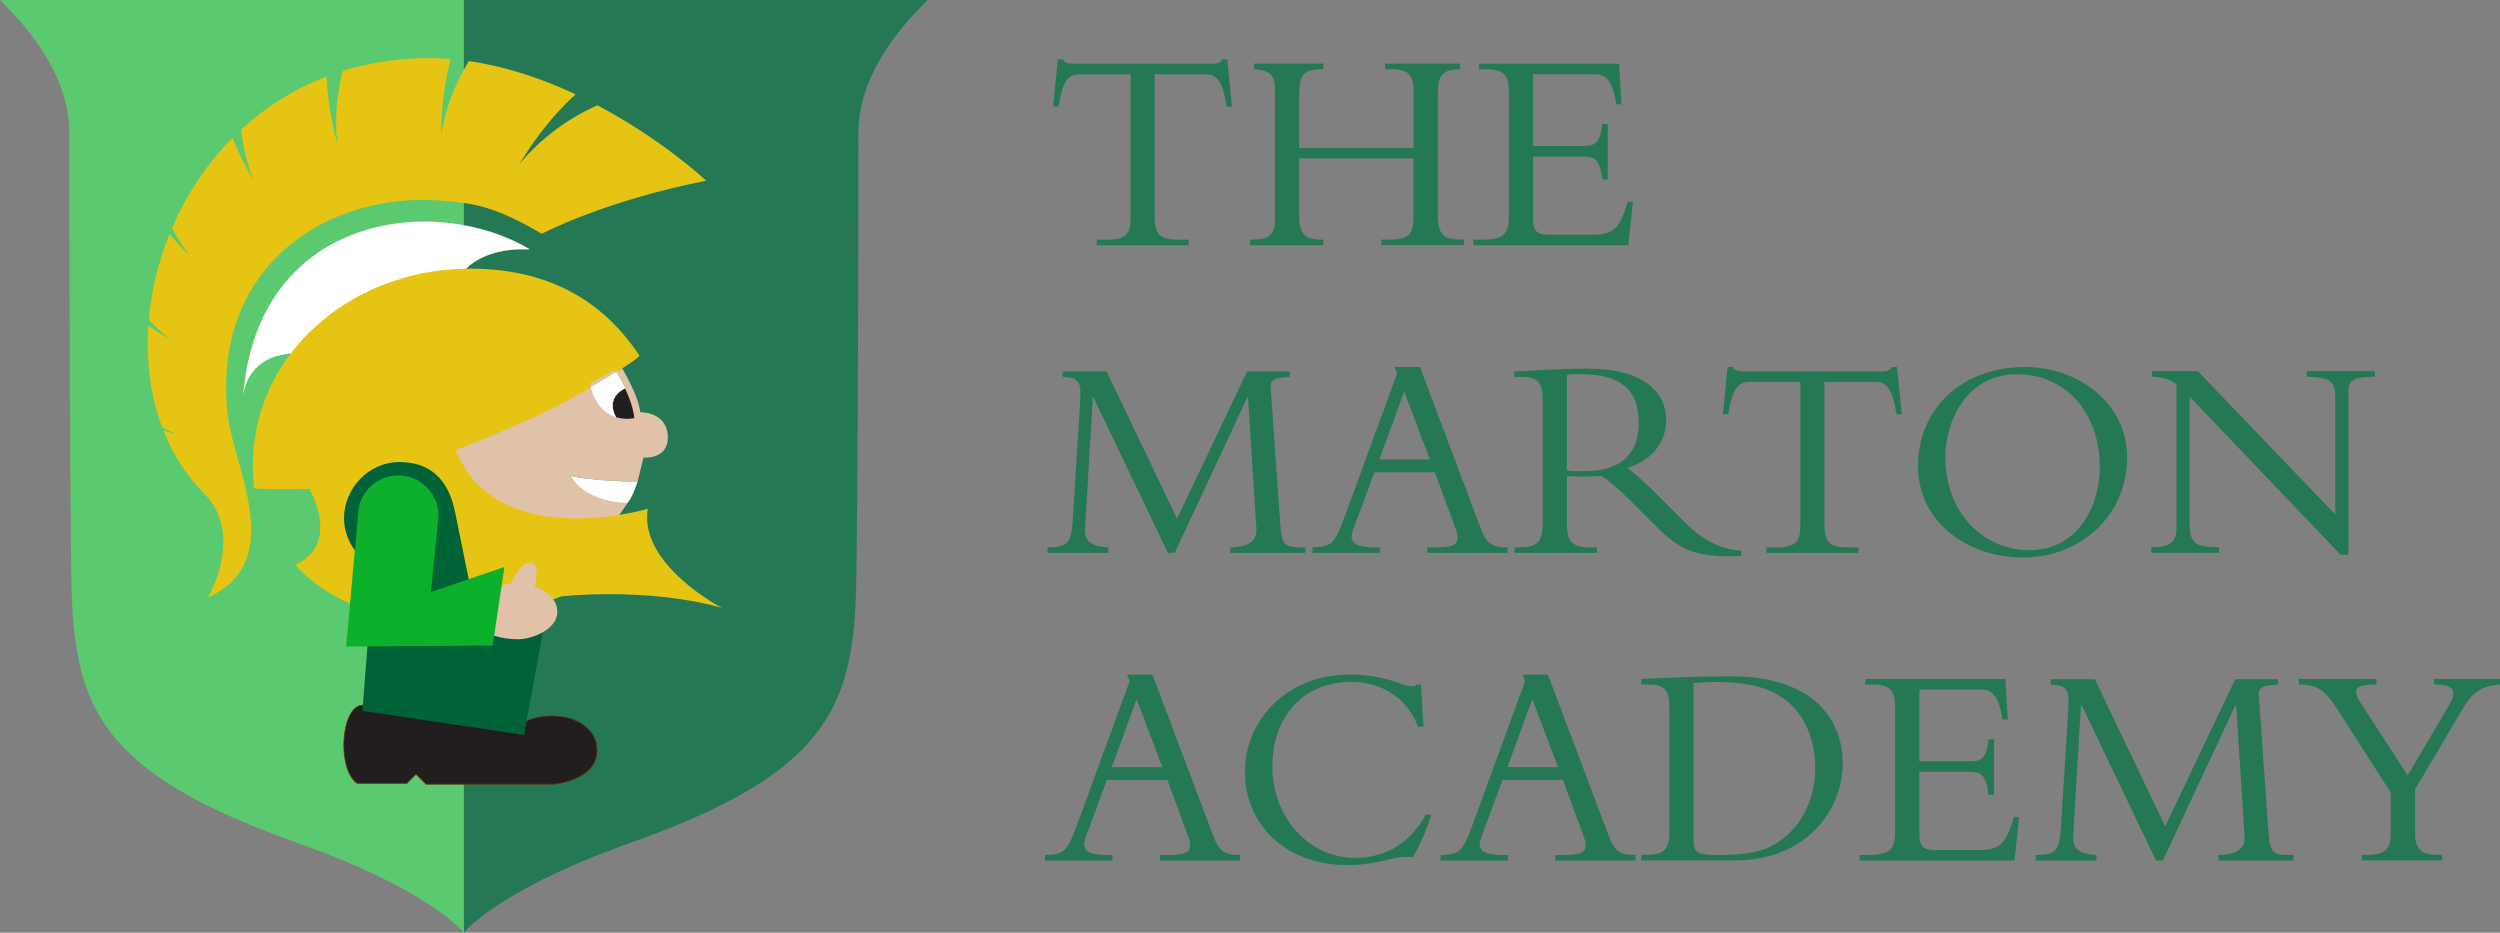
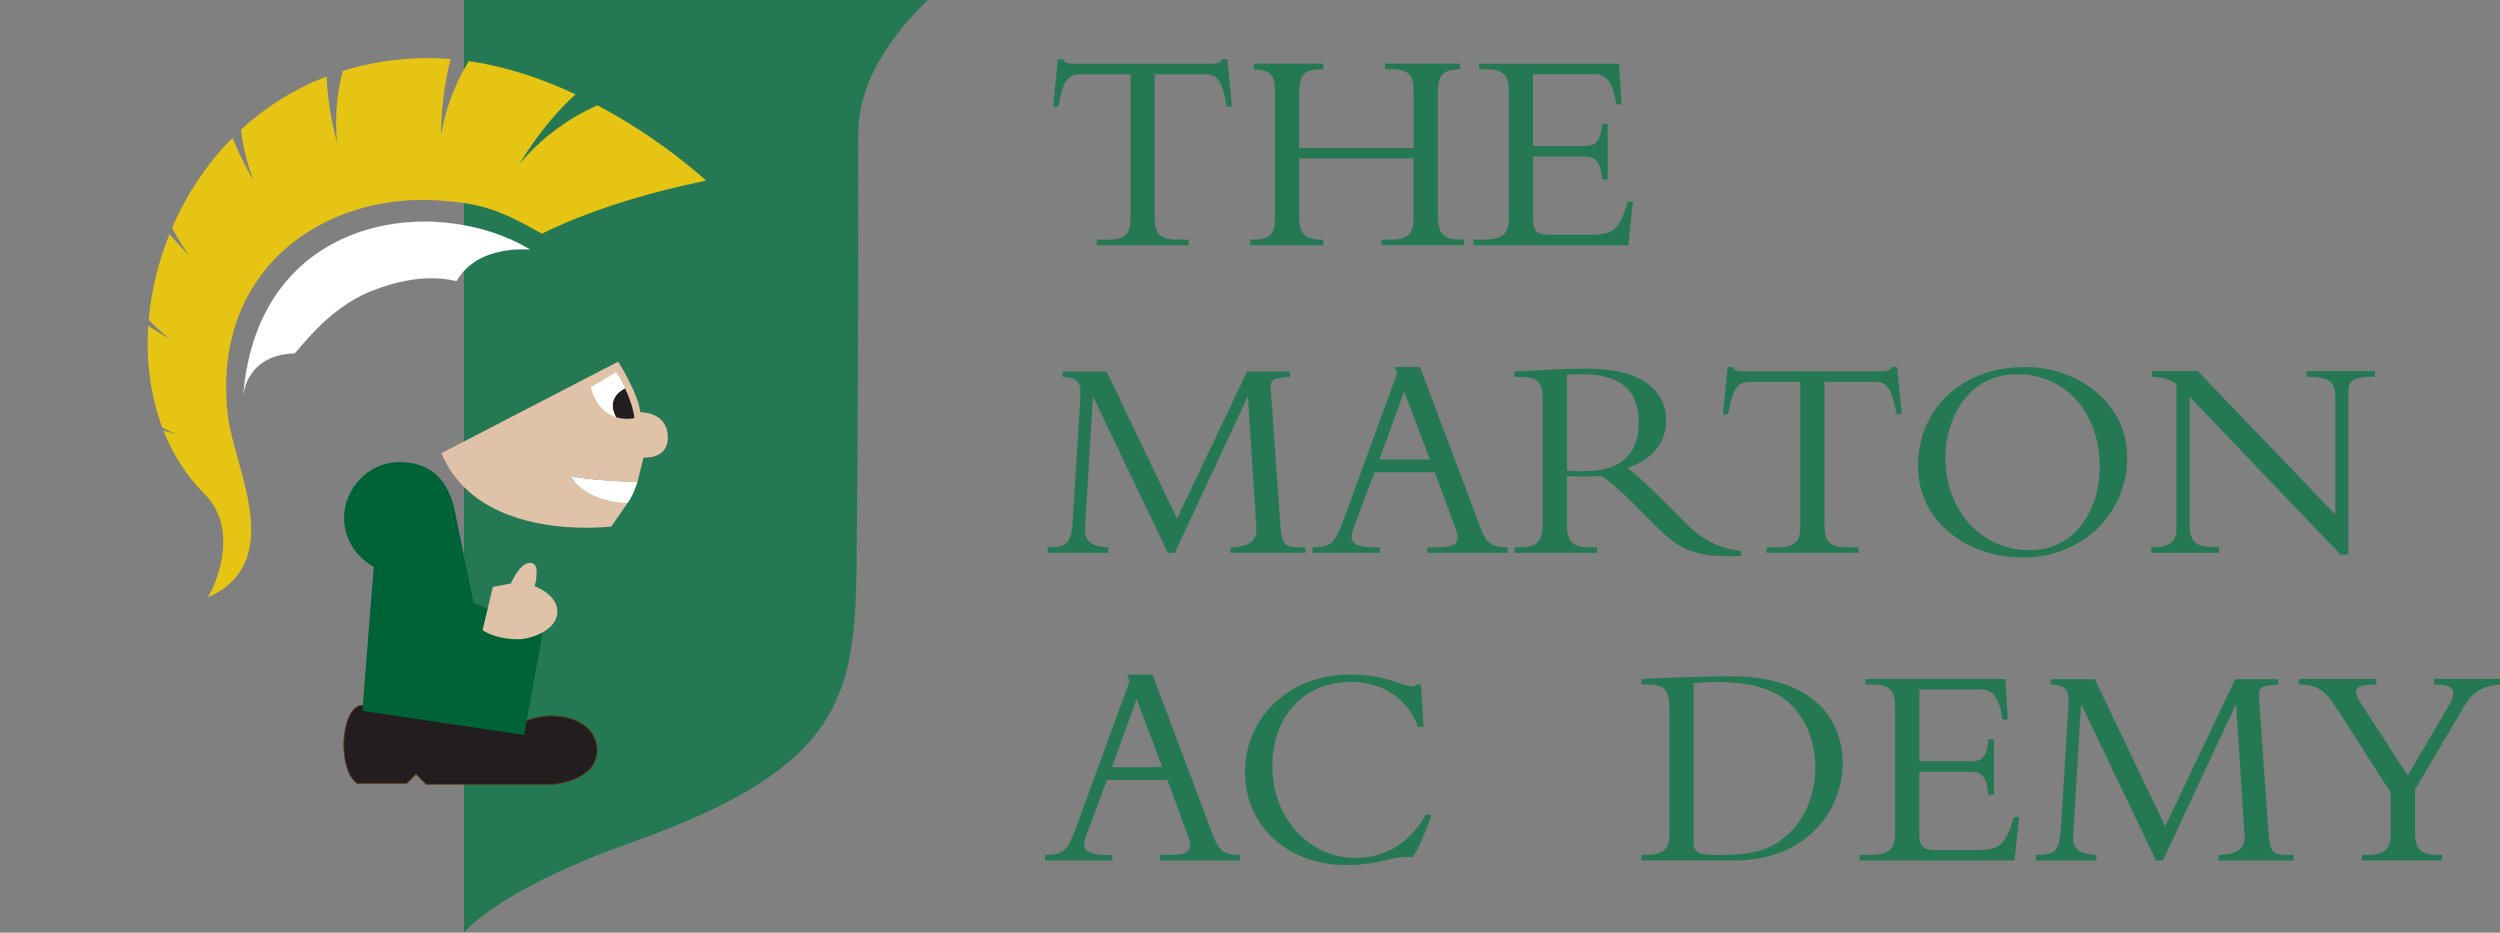
<svg xmlns="http://www.w3.org/2000/svg" id="uuid-87aaf860-3372-4f62-a0d5-76e1f0141973" viewBox="0 0 251.91 93.98">
  <rect x="0" y="0" width="251.91" height="93.98" fill="#808080" stroke="none" />
  <path d="M116.36,22c0,1.59.53,2.15,2.32,2.15h1.09v.56h-9.26v-.56h1.09c1.79,0,2.32-.56,2.32-2.15V7.48h-5.12c-1.18,0-1.71.68-2.15,3.26h-.53l.47-4.76h.56c.03.18.15.29.32.35.18.06.38.09.59.09h14.14c.41,0,.85-.09.91-.44h.56l.47,4.76h-.53c-.44-2.59-.97-3.26-2.15-3.26h-5.12v14.53Z" fill="#247954" />
  <path d="M130.91,15.97v5.59c0,1.91.38,2.59,2.35,2.59h.09v.56h-7.38v-.56h.18c1.73,0,2.32-.47,2.32-2.15v-12.94c0-1.53-.5-1.97-2.12-2.09v-.56h7v.56c-2.09,0-2.44.56-2.44,2.82v5.12h11.53v-5.79c0-1.56-.5-2.15-2.32-2.15h-.56v-.56h7.56v.56c-1.76.06-2.24.59-2.24,2.41v12.2c0,2.09.59,2.56,2.35,2.56h.29v.56h-8.32v-.56h.91c1.91,0,2.32-.68,2.32-2.21v-5.97h-11.53Z" fill="#247954" />
  <path d="M162.01,18.09h-.56c-.23-2.09-.79-2.32-2-2.32h-4.97v6.26c0,1.35.5,1.62,1.59,1.62h4.53c2.06,0,2.68-.79,3.41-3.32h.53l-.47,4.38h-15.61v-.56h.82c2.35,0,2.76-.65,2.76-2.41v-12.41c0-1.65-.38-2.35-2.35-2.35h-.65v-.56h14.11l.24,4.09h-.53c-.38-2.5-1.12-3.03-2.18-3.03h-6.21v7.23h5.26c1.06,0,1.56-.5,1.71-2.21h.56v5.59Z" fill="#247954" />
  <path d="M117.68,55.71l-7.5-15.67h-.06l-.79,13.23c-.09,1.5,1.03,1.82,2.35,1.88v.56h-6.12v-.56c2.15,0,2.41-.47,2.56-3.15l.71-11.44c.12-1.94.06-2.47-1.76-2.59v-.53h4.44l7.09,14.82,7.06-14.82h4.32v.53c-1.44.12-2,.15-1.94,1.15l.94,13.32c.18,2.71.41,2.71,2.56,2.71v.56h-7.56v-.56c1.38,0,2.73-.38,2.62-1.94l-.85-13.17h-.06l-7.32,15.67h-.68Z" fill="#247954" />
  <path d="M138.49,47.59l-1.71,4.62c-.21.56-.59,1.44-.59,1.85,0,.79.76,1.09,2.38,1.09h.47v.56h-6.79v-.56c1.91-.03,2.23-.35,3.18-2.91l5.35-14.61-.26-.65h2.56l6.15,16.32c.59,1.56,1.21,1.85,2.68,1.85v.56h-8.09v-.56h.76c1.68,0,2.29-.18,2.29-1,0-.47-.21-.91-.32-1.21l-1.97-5.35h-6.09ZM141.49,39.45l-2.5,6.85h5.09l-2.59-6.85Z" fill="#247954" />
  <path d="M157.89,52.94c0,1.76.71,2.21,2.35,2.21h.68v.56h-8.32v-.56h.5c1.74,0,2.35-.47,2.35-2.44v-12.38c0-1.82-.5-2.35-2.21-2.35h-.65v-.56c.71,0,2.5-.12,3.71-.18,1.21-.06,1.79-.09,3.71-.09,5.44,0,7.88,2.23,7.88,5.23,0,2.21-1.5,4.06-3.91,4.76,1.09.85,1.97,1.68,3.35,3.06l2.32,2.32c1.73,1.74,3.53,2.82,5.79,2.97v.53c-5.15.24-6.47-.88-9.08-3.5l-1.94-1.94c-1.29-1.29-2.32-2.15-3.03-2.62-.74.03-1.21.06-2,.06-.65,0-1.03-.03-1.5-.06v4.97ZM157.89,47.41c.71.09,1.15.06,1.82.06,3.26,0,5.41-1.38,5.41-4.91,0-2.73-1.24-4.85-5.76-4.85-.56,0-.94,0-1.47.06v9.64Z" fill="#247954" />
  <path d="M183.85,53c0,1.59.53,2.15,2.32,2.15h1.09v.56h-9.26v-.56h1.09c1.79,0,2.32-.56,2.32-2.15v-14.52h-5.12c-1.18,0-1.71.68-2.15,3.26h-.53l.47-4.76h.56c.03.18.15.29.32.35.18.06.38.09.59.09h14.14c.41,0,.85-.09.91-.44h.56l.47,4.76h-.53c-.44-2.59-.97-3.26-2.15-3.26h-5.12v14.52Z" fill="#247954" />
  <path d="M203.87,56.18c-5.76,0-10.61-3.71-10.61-9.2,0-5.85,4.5-10,10.76-10,5.56,0,10.32,3.79,10.32,9.09,0,5.94-4.76,10.11-10.47,10.11ZM203.25,37.71c-5.17,0-7.23,4.82-7.23,8.35,0,5.5,3.73,9.38,8.47,9.38s7.09-4.23,7.09-8.41c0-5.47-3.47-9.32-8.32-9.32Z" fill="#247954" />
  <path d="M235.86,55.91l-15.23-15.94v12.61c0,2.12.47,2.56,2.97,2.56v.56h-6.82v-.56h.12c1.82,0,2.41-.62,2.41-1.97v-14.47c-.68-.47-1.44-.71-2.47-.74v-.56h4.62l13.85,14.44v-11.7c0-1.79-.53-2.12-2.88-2.18v-.56h6.88v.56c-2.21,0-2.68.38-2.68,1.53v16.41h-.76Z" fill="#247954" />
  <path d="M111.54,78.59l-1.71,4.62c-.21.56-.59,1.44-.59,1.85,0,.79.76,1.09,2.38,1.09h.47v.56h-6.79v-.56c1.91-.03,2.23-.35,3.18-2.91l5.35-14.61-.26-.65h2.56l6.15,16.32c.59,1.56,1.21,1.85,2.68,1.85v.56h-8.09v-.56h.76c1.68,0,2.29-.18,2.29-1,0-.47-.21-.91-.32-1.21l-1.97-5.35h-6.09ZM114.53,70.45l-2.5,6.85h5.09l-2.59-6.85Z" fill="#247954" />
  <path d="M142.88,73.24c-.97-2.73-3.5-4.53-6.7-4.53-4.91,0-7.97,3.56-7.97,8.5,0,5.32,3.82,9.23,8.29,9.23,2.32,0,5.17-.79,7.17-4.35h.56c-.38,1.32-1.18,3.15-1.88,4.29-1.88-.26-3.17.79-6.64.79-5.97,0-10.26-3.94-10.26-9.38s4.41-9.82,10.56-9.82c3.7,0,5.29,1.18,6.2,1.18.32,0,.47-.09.53-.18h.44l.26,4.26h-.56Z" fill="#247954" />
-   <path d="M151.4,78.59l-1.71,4.62c-.21.56-.59,1.44-.59,1.85,0,.79.76,1.09,2.38,1.09h.47v.56h-6.79v-.56c1.91-.03,2.23-.35,3.17-2.91l5.35-14.61-.26-.65h2.56l6.15,16.32c.59,1.56,1.21,1.85,2.68,1.85v.56h-8.09v-.56h.76c1.68,0,2.29-.18,2.29-1,0-.47-.21-.91-.32-1.21l-1.97-5.35h-6.09ZM154.4,70.45l-2.5,6.85h5.09l-2.59-6.85Z" fill="#247954" />
  <path d="M168.21,71.36c0-1.91-.5-2.38-2.23-2.38h-.59v-.56c1.09-.06,2.53-.12,4.15-.18,1.62-.06,3.41-.09,4.94-.09,7.76,0,11.2,3.94,11.2,8.79,0,4.44-3.44,9.76-10.88,9.76h-9.41v-.56h.5c1.59,0,2.32-.44,2.32-2.15v-12.64ZM170.65,84.53c0,1.21.09,1.62,2.41,1.62,3.94,0,5.59-.56,7.41-2.38,1.09-1.06,2.44-3.32,2.44-6.35,0-2.18-.62-4.59-2.35-6.32-1.35-1.35-3.44-2.38-7.56-2.38-1.21,0-2,.09-2.35.12v15.7Z" fill="#247954" />
  <path d="M200.93,80.09h-.56c-.24-2.09-.79-2.32-2-2.32h-4.97v6.26c0,1.35.5,1.62,1.59,1.62h4.53c2.06,0,2.68-.79,3.41-3.32h.53l-.47,4.38h-15.61v-.56h.82c2.35,0,2.76-.65,2.76-2.41v-12.41c0-1.65-.38-2.35-2.35-2.35h-.65v-.56h14.11l.24,4.09h-.53c-.38-2.5-1.12-3.03-2.18-3.03h-6.2v7.23h5.26c1.06,0,1.56-.5,1.71-2.21h.56v5.59Z" fill="#247954" />
  <path d="M217.25,86.71l-7.5-15.67h-.06l-.79,13.23c-.09,1.5,1.03,1.82,2.35,1.88v.56h-6.12v-.56c2.15,0,2.41-.47,2.56-3.15l.71-11.44c.12-1.94.06-2.47-1.76-2.59v-.53h4.44l7.09,14.82,7.06-14.82h4.32v.53c-1.44.12-2,.15-1.94,1.15l.94,13.32c.18,2.71.41,2.71,2.56,2.71v.56h-7.56v-.56c1.38,0,2.73-.38,2.62-1.94l-.85-13.17h-.06l-7.32,15.67h-.68Z" fill="#247954" />
  <path d="M246.76,71.09c.94-1.62.38-2.12-1.5-2.12v-.56h6.65v.56c-2,.15-2.85.94-3.68,2.32l-4.88,8.26v4.41c0,1.56.56,2.18,2.35,2.18h.38v.56h-8.09v-.56h.56c1.82,0,2.35-.68,2.35-2.12v-4.15l-5.23-8.17c-1.44-2.26-2.12-2.68-4.03-2.73v-.56h7.82v.56c-2.29,0-2.44.56-1.56,1.91l4.71,7.26,4.15-7.06Z" fill="#247954" />
  <path d="M49.4,0h44.08c-.71.77-6.99,6.38-6.99,13.37,0,9.47,0,26.63-.18,43.7-.08,7.27-.57,12.68-4.46,17.33-1.09,1.3-2.45,2.54-4.14,3.74-3.3,2.35-7.87,4.55-14.19,6.79-7.37,2.61-11.7,5.08-14.11,6.78-1.98,1.39-2.66,2.27-2.66,2.27V0h2.66Z" fill="#247954" />
-   <path d="M44.08,0H0c.71.77,6.99,6.38,6.99,13.37,0,9.47,0,26.63.18,43.7.08,7.27.57,12.68,4.46,17.33,1.09,1.3,2.45,2.54,4.14,3.74,3.3,2.35,7.87,4.55,14.19,6.79,7.37,2.61,11.7,5.08,14.11,6.78,1.98,1.39,2.66,2.27,2.66,2.27V0h-2.66Z" fill="#5bc96f" />
  <path d="M63.17,50.74c-4.61-.19-5.69-2.81-5.69-2.81,1.42.46,6.45.63,6.75.64,0,0-.48,1.59-1.06,2.17Z" fill="#fff" />
  <path d="M64.24,48.6c-.32-.01-5.35-.21-6.77-.67,0,0,1.16,2.56,5.76,2.76l-1.63,2.36s-13.35,1.71-17.12-7.39l17.81-9.22s2.01,3.16,2.23,5.1c0,0,2.65-.09,2.77,2.41.11,2.39-2.45,2.16-2.45,2.16l-.61,2.48Z" fill="#e0c2a8" />
  <path d="M20.67,49.65c-1.72-1.73-3.04-3.79-3.97-6.05,2,.6,3.37.82,3.37.82,0,0-1.51-.34-3.61-1.43-1.14-3.06-1.6-6.46-1.4-9.93,2.31,1.53,4.1,2.32,4.1,2.32,0,0-1.89-.97-4.03-3.2.25-2.8.92-5.62,1.99-8.33,1.96,2.26,3.64,3.62,3.64,3.62,0,0-1.73-1.56-3.27-4.52,1.39-3.22,3.37-6.24,5.89-8.82,1.5,3.64,3.33,6.14,3.33,6.14,0,0-1.77-2.74-2.28-7.15,2.36-2.18,5.16-3.97,8.35-5.22.25,4.89,1.77,8.84,1.77,8.84,0,0-1.29-4.06.1-9.49,2.38-.73,4.95-1.17,7.73-1.25.96-.03,1.91,0,2.86.07-1.32,5.16-.85,9.89-.85,9.89,0,0-.18-4.55,2.92-9.66,3.74.55,7.29,1.78,10.45,3.24-4.33,3.99-6.64,8.96-6.64,8.96,0,0,2.61-4.84,9.08-7.74,6.4,3.4,10.67,7.37,10.67,7.37-10.19,2.05-16.26,5.27-16.26,5.27-4.51-2.58-6.38-3.04-10.28-3.33-11.41-.85-23.22,6.69-21.51,21.79.58,5.13,5.84,14.43-1.56,18.04,0,0,3.46-6.19-.58-10.25Z" fill="#e6c414" stroke="#e6c414" stroke-miterlimit="3.86" stroke-width=".27" />
  <path d="M24.53,39.7c1.56-18.23,19.46-20.2,28.83-14.58.12.07-5.18-.61-7.35,3.18-.07.12-3.13-1.2-8.72,1.07-4.49,1.82-7.4,6.22-7.62,6.23-4.83.15-5.14,4.1-5.14,4.1Z" fill="#fff" stroke="#fff" stroke-miterlimit="3.86" stroke-width=".02" />
  <path d="M37.13,71.24s-.42-.27-.87-.14c-1.93.55-2.26,6.4-.28,7.83h5.02l.92-.92,1.01,1.01h12.9s4.33-.37,4.33-3.41c0-2.58-2.77-3.23-2.77-3.23,0,0-2.62-.83-5.02.6-2.39,1.43-15.24-1.75-15.24-1.75Z" fill="#221e20" fill-rule="evenodd" stroke="#5e3812" stroke-miterlimit="1" stroke-width=".08" />
  <path d="M62.08,42.04c-1-1.79.42-2.68.9-2.91.42.89.83,1.99.94,3,0,0-.85.21-1.84-.09Z" fill="#221e20" stroke="#221e20" stroke-miterlimit="3.86" stroke-width="0" />
-   <path d="M45.93,45.34c4.12,10.45,19.34,5.93,19.34,5.93-.9,5.65,7.47,9.98,7.47,9.98-7.57-2.13-16.15-1.16-16.15-1.16-18.59,7.24-26.82-3.17-26.82-3.17,4.66-2.16,1.4-7.66,1.4-7.66,0,0-5.55.11-5.57-.09-1.4-12.99,9.66-21.98,21.38-22.1,7.13-.08,13.21,2.38,17.44,8.74.08.11-.83.76-2.32,1.69-.08-.13-.13-.21-.13-.21l-2.54,1.34c.03.14.06.27.1.4-1.07.62-2.25,1.28-3.48,1.94-4.78,2.35-10.11,4.38-10.11,4.38Z" fill="#e6c414" fill-rule="evenodd" />
  <path d="M62.1,37.49c.18.3.54.9.88,1.64-.47.23-1.9,1.12-.9,2.91-.95-.3-2.03-1.08-2.56-3.02.97-.56,1.84-1.08,2.57-1.53Z" fill="#fff" />
  <path d="M34.8,52.22c0-2.98,2.47-5.53,5.44-5.53s4.87,1.62,5.52,5.13l1.83,8.98,6.94,3.06-1.83,10.04-16.04-2.39,1.14-14.48c-1.73-.9-3-2.73-3-4.82Z" fill="#006338" stroke="#006338" stroke-miterlimit="3.86" stroke-width=".27" />
  <path d="M49.68,59.13l1.79-.33s.61-1.38,1.32-1.87c.62-.43,1.3-.21,1.28.64-.01.89-.1,1.15-.21,1.49,0,0,2.36.84,2.3,2.63-.06,1.79-2.55,2.67-3.81,2.72-1.23.04-2.89-.28-3.72-.93l1.04-4.36Z" fill="#e0c2a8" fill-rule="evenodd" />
-   <path d="M36.28,51.21c.35-1.81,1.94-3.17,3.84-3.17,2.11,0,3.84,1.68,3.92,3.77v.14c0,.3-.78,7.91-.78,7.91l7.4-2.53-1.13,7.58-14.51.1,1.26-13.8Z" fill="#0db02b" stroke="#0db02b" stroke-miterlimit="3.86" stroke-width=".27" />
</svg>